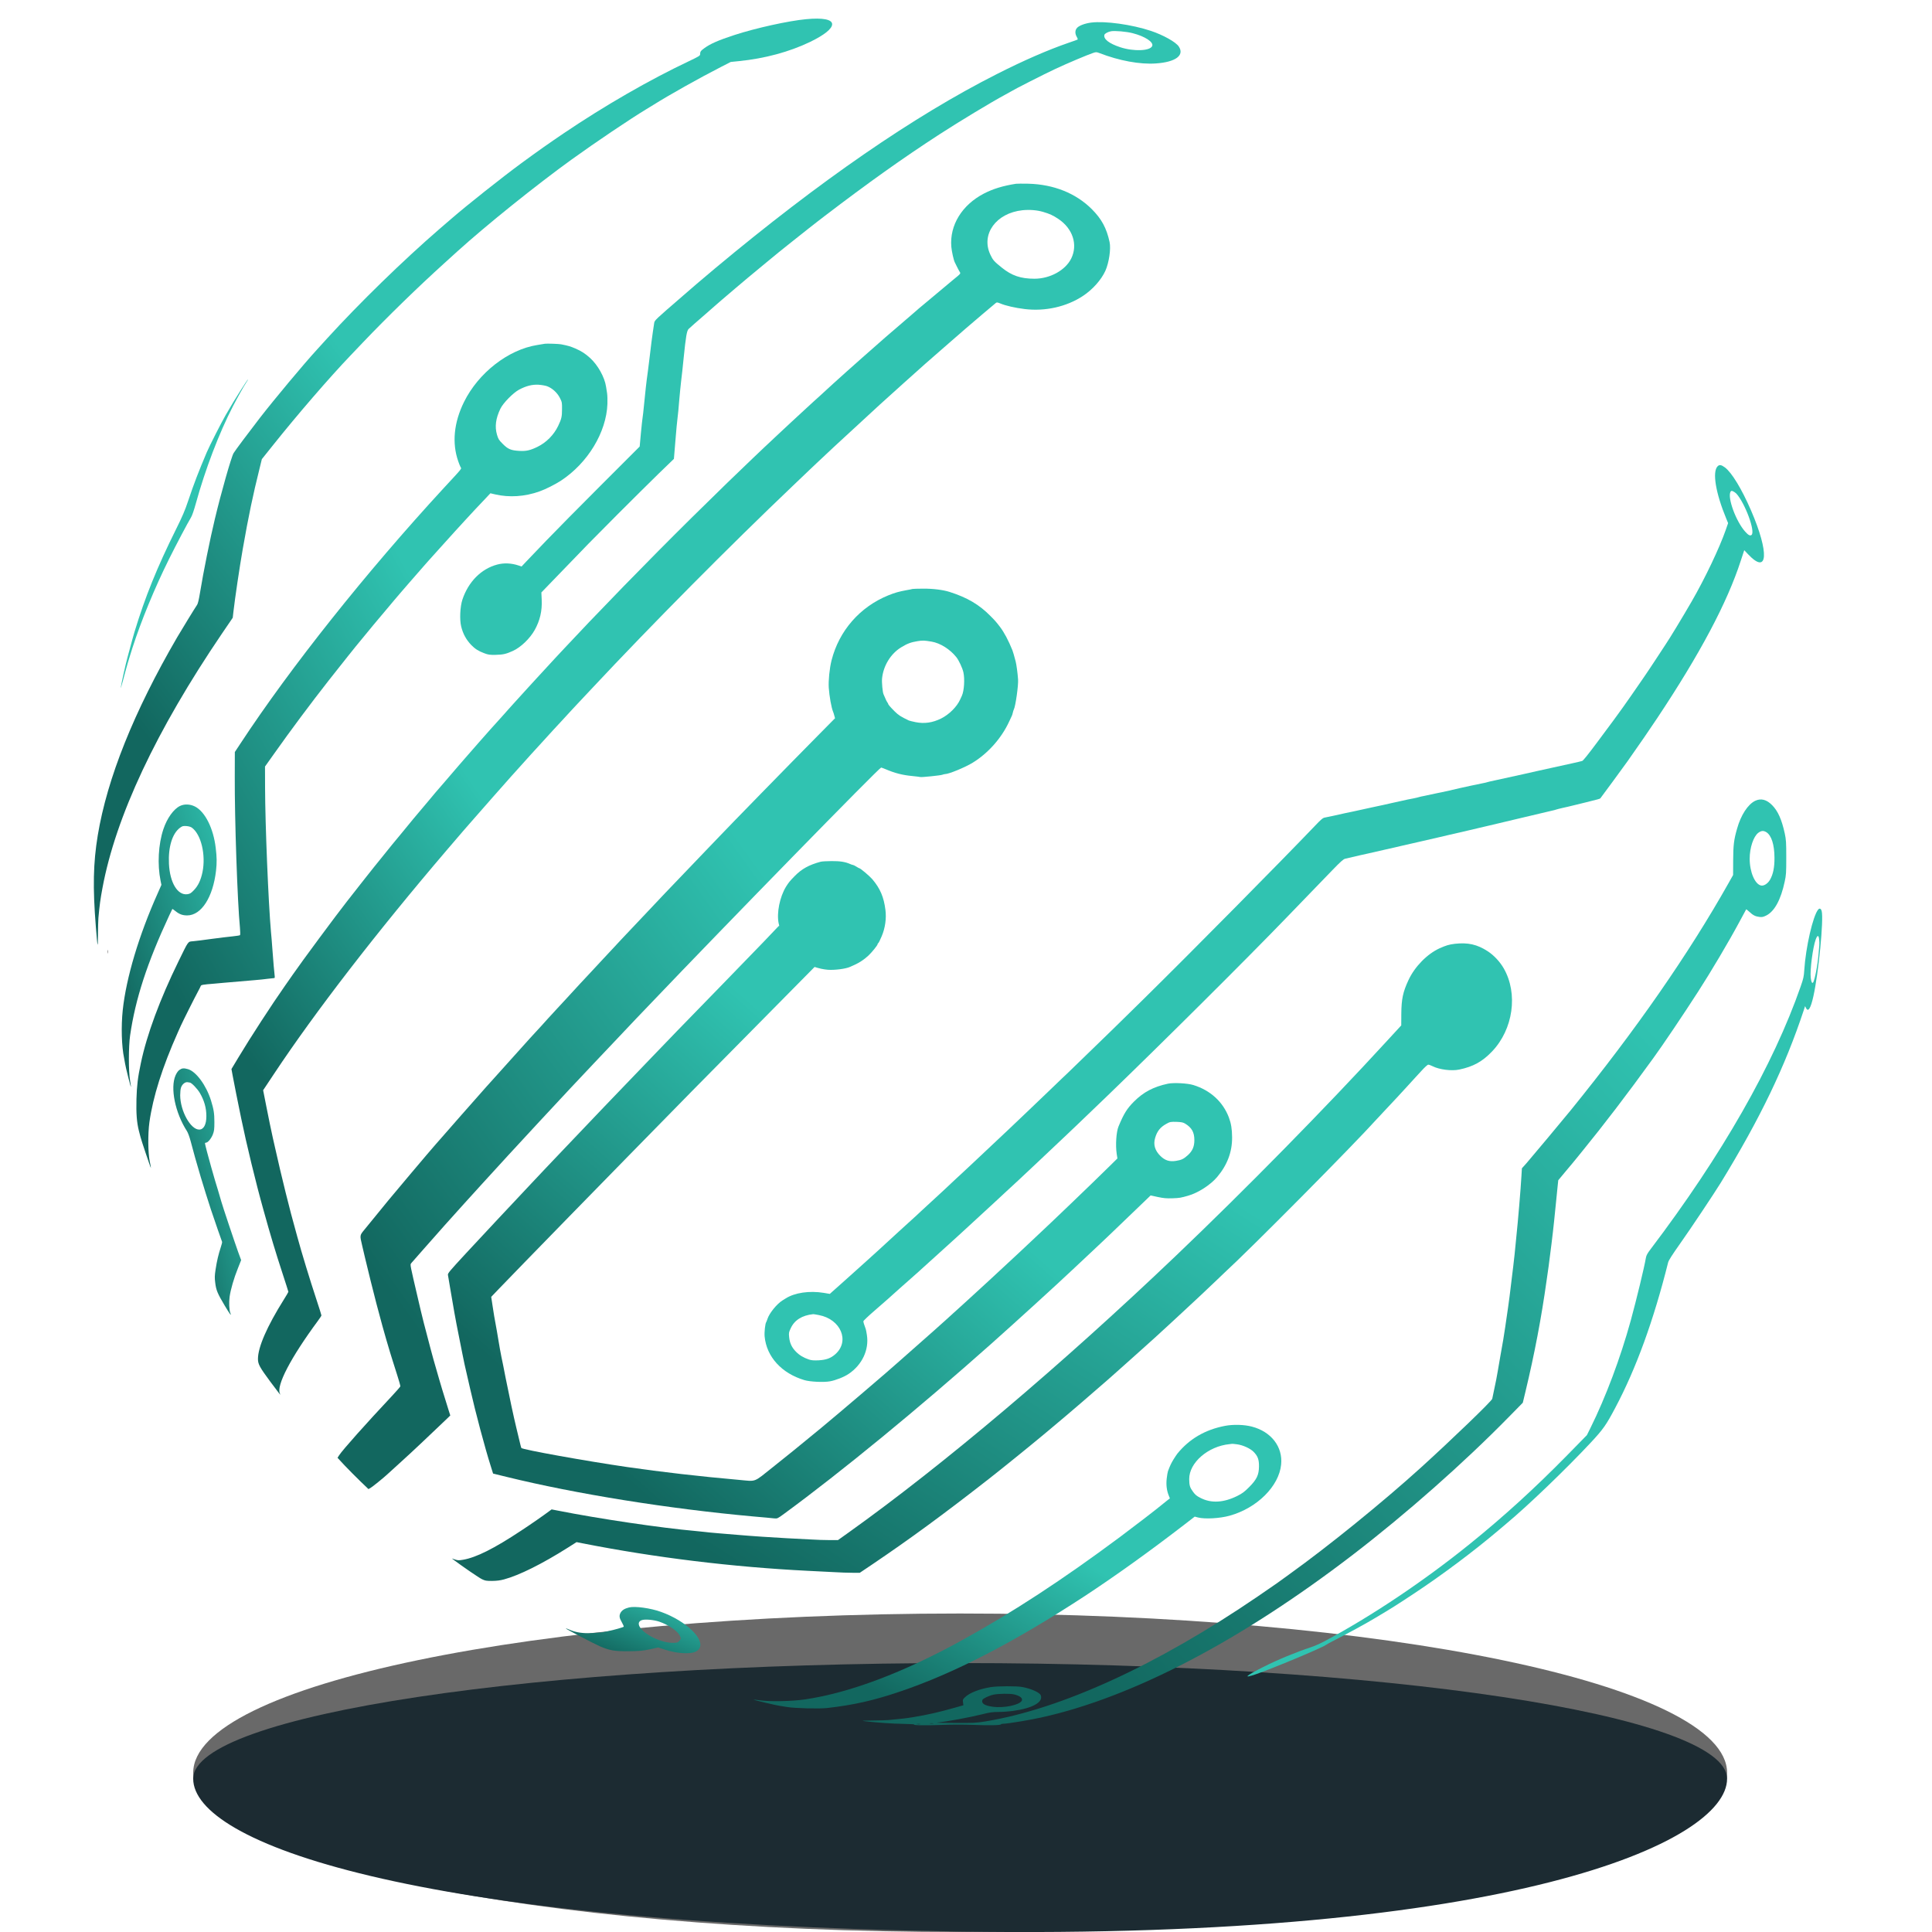
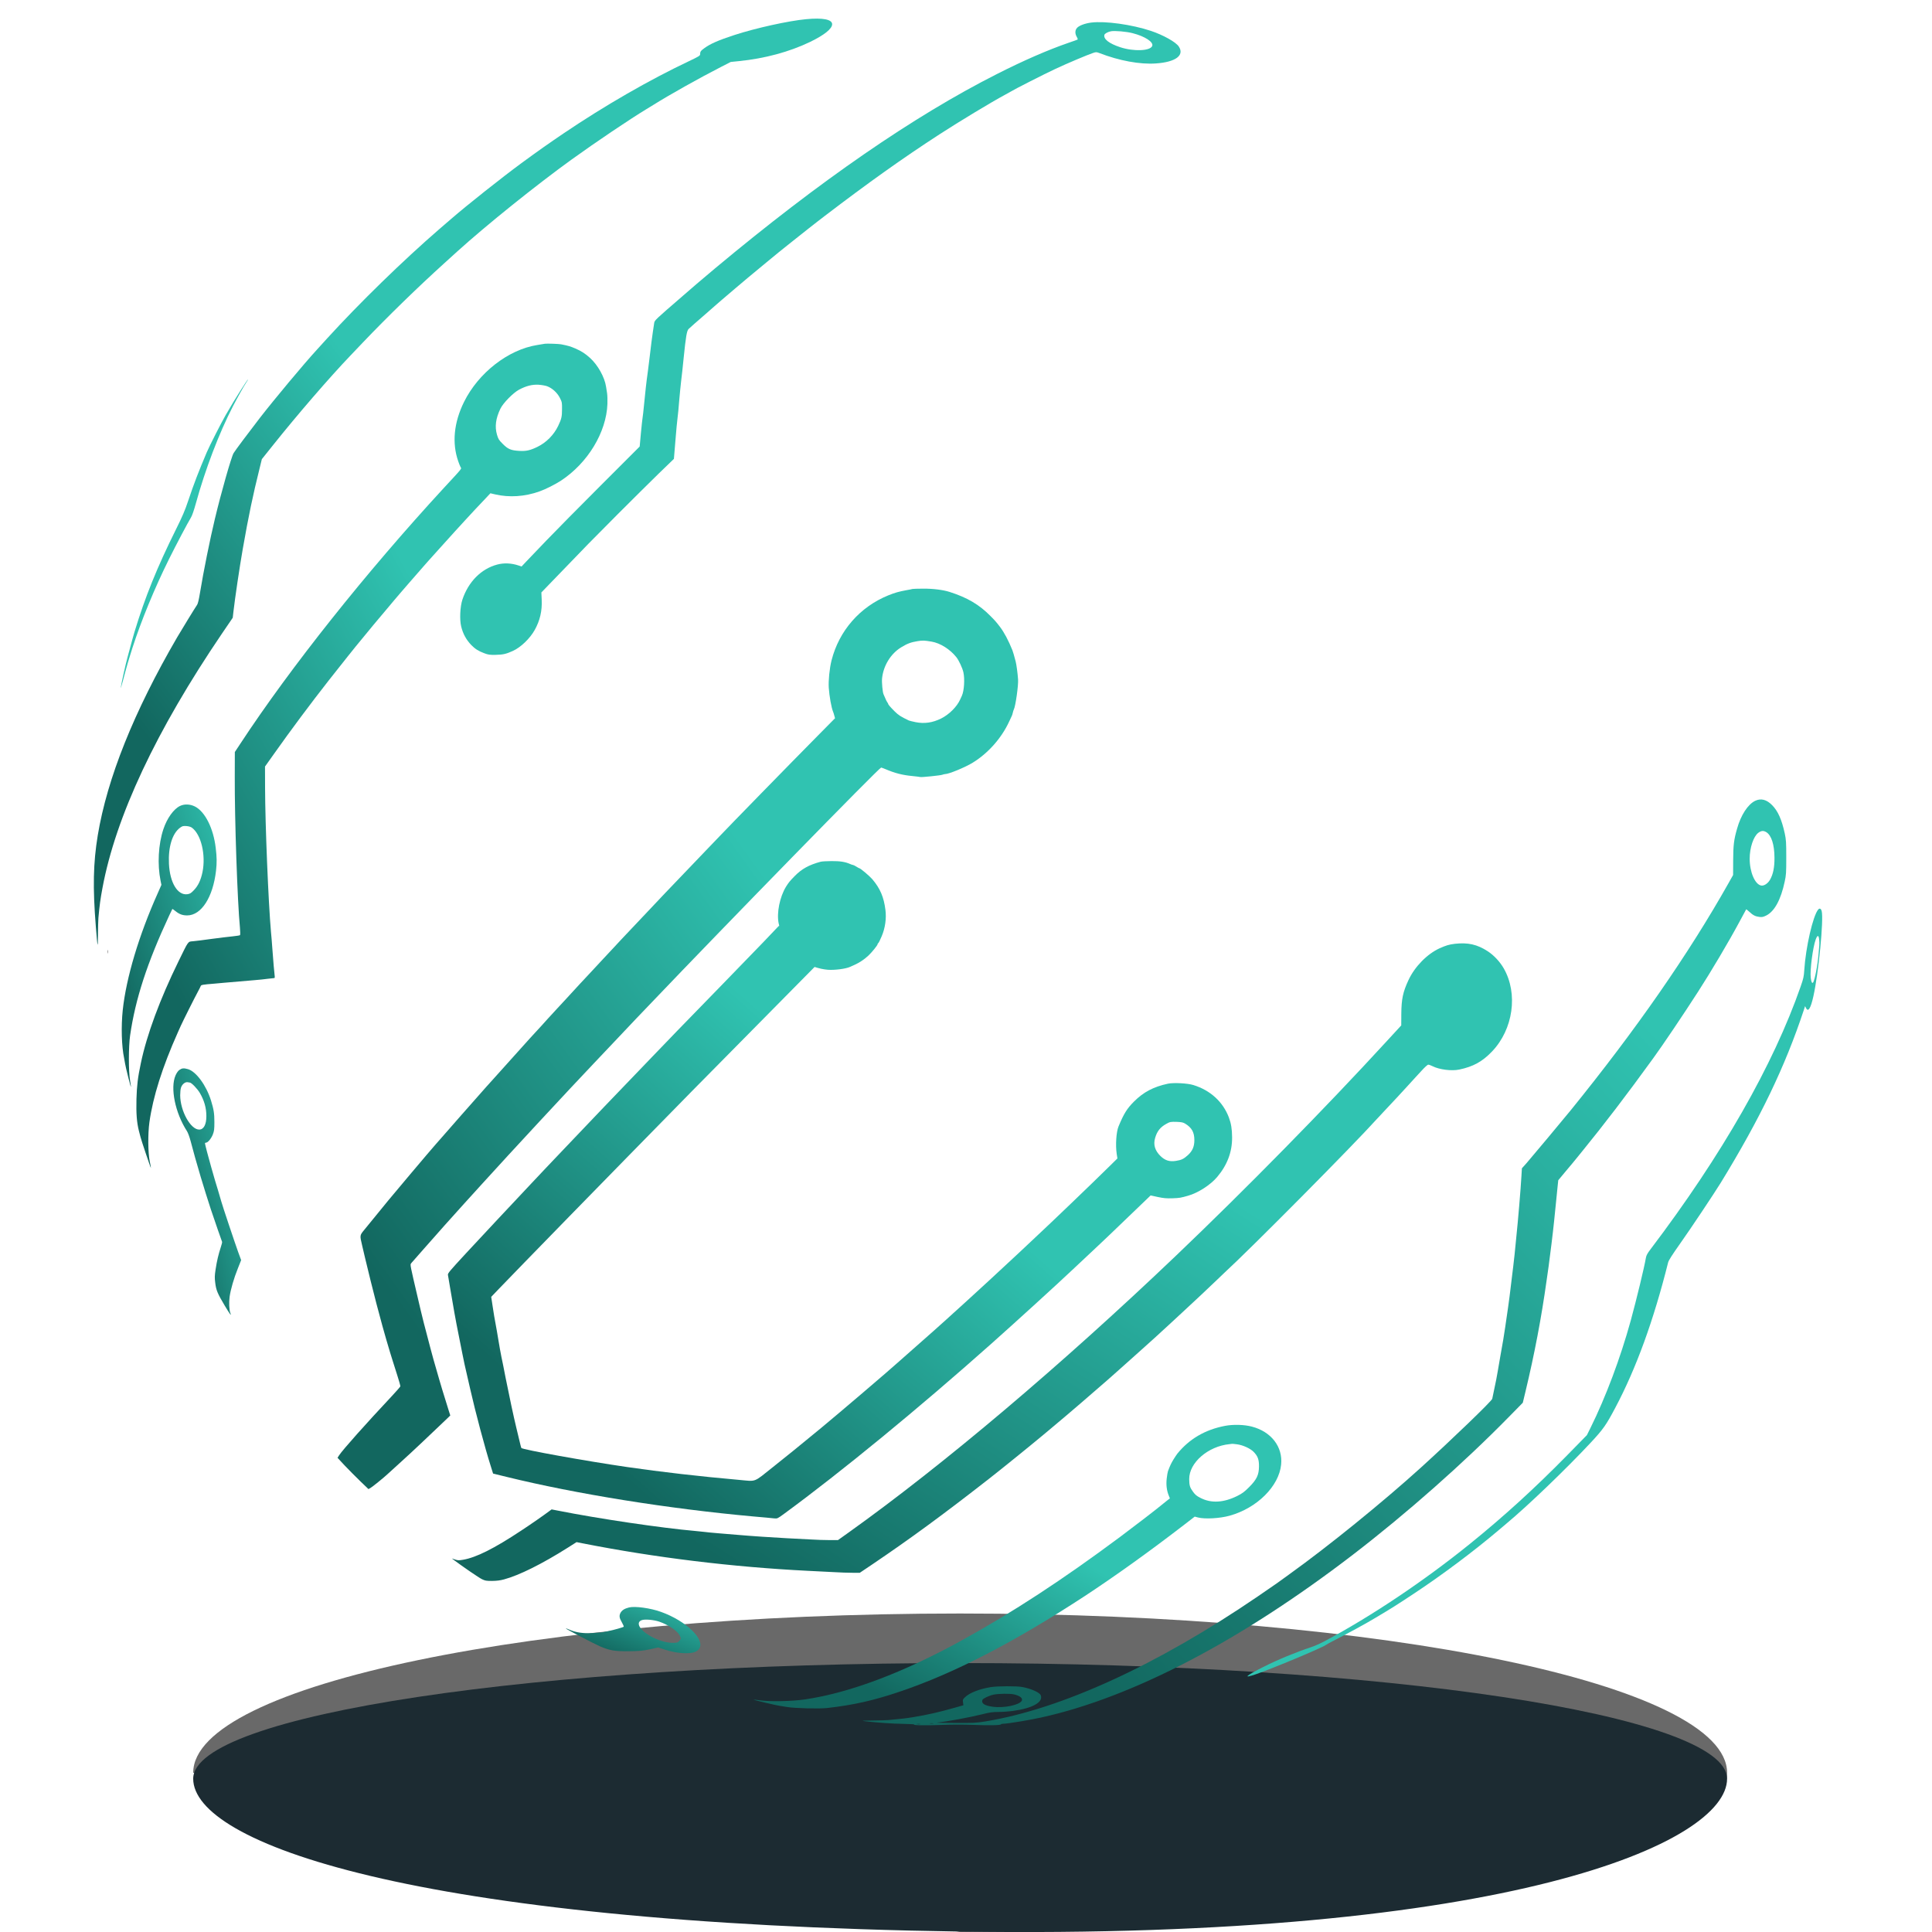
<svg xmlns="http://www.w3.org/2000/svg" width="60" height="60" viewBox="0 0 60 60" fill="none">
-   <path d="M29.818 60.001C42.972 60.001 53.636 57.787 53.636 55.055C53.636 52.324 42.972 50.109 29.818 50.109C16.664 50.109 6 52.324 6 55.055C6 57.787 16.664 60.001 29.818 60.001Z" fill="#696969" />
+   <path d="M29.818 60.001C42.972 60.001 53.636 57.787 53.636 55.055C53.636 52.324 42.972 50.109 29.818 50.109C16.664 50.109 6 52.324 6 55.055Z" fill="#696969" />
  <path d="M53.636 55.24C53.636 57.224 46.88 60.243 29.818 59.986C12.756 59.73 6 57.224 6 55.24C6 53.257 16.664 51.648 29.818 51.648C42.972 51.648 53.636 53.257 53.636 55.24Z" fill="#1C2B32" />
  <g clip-path="url(#clip0_195_1484)">
    <g filter="url(#filter0_iii_195_1484)">
-       <ellipse cx="30.044" cy="26.787" rx="26.787" ry="26.787" fill="white" fill-opacity="0.01" />
-     </g>
+       </g>
    <path d="M25.033 0.596C24.484 0.648 23.481 0.869 22.809 1.087C22.308 1.251 22.061 1.359 21.874 1.496C21.761 1.578 21.743 1.604 21.743 1.684C21.743 1.73 21.706 1.752 21.4 1.898C20.174 2.477 18.788 3.275 17.509 4.138C17.046 4.452 16.736 4.669 16.197 5.064C15.592 5.508 14.475 6.394 14.014 6.796C13.975 6.83 13.813 6.969 13.655 7.105C12.511 8.095 11.171 9.401 10.162 10.507C10.023 10.661 9.879 10.819 9.844 10.857C9.434 11.304 8.524 12.394 8.067 12.983C7.724 13.427 7.312 13.978 7.255 14.071C7.185 14.185 6.868 15.299 6.675 16.108C6.523 16.739 6.318 17.755 6.212 18.404C6.177 18.618 6.146 18.752 6.121 18.784C6.076 18.845 5.629 19.574 5.502 19.792C4.157 22.104 3.331 24.167 3.036 25.942C2.895 26.802 2.878 27.559 2.977 28.787C3.03 29.446 3.04 29.488 3.042 29.037C3.044 28.815 3.05 28.577 3.056 28.507C3.093 28.102 3.118 27.92 3.182 27.579C3.594 25.358 4.852 22.683 6.892 19.678L7.228 19.185L7.249 18.999C7.298 18.572 7.442 17.604 7.538 17.056C7.72 16.016 7.858 15.363 8.061 14.549L8.132 14.259L8.475 13.83C9.235 12.877 10.23 11.725 10.888 11.037C10.945 10.977 11.117 10.797 11.269 10.637C12.011 9.858 12.989 8.906 13.789 8.183C13.953 8.036 14.137 7.868 14.198 7.812C15.101 6.995 16.652 5.747 17.765 4.945C18.487 4.424 19.555 3.705 20.072 3.391C20.152 3.343 20.248 3.283 20.287 3.26C20.769 2.956 21.726 2.419 22.399 2.075L22.694 1.924L22.95 1.898C23.748 1.818 24.512 1.612 25.156 1.303C25.601 1.087 25.843 0.893 25.843 0.752C25.843 0.602 25.547 0.546 25.033 0.596Z" fill="url(#paint0_linear_195_1484)" />
    <path d="M33.888 0.701C33.7 0.725 33.521 0.791 33.453 0.861C33.383 0.935 33.379 1.041 33.441 1.147C33.465 1.187 33.475 1.223 33.465 1.229C33.455 1.235 33.333 1.279 33.191 1.327C32.546 1.549 31.791 1.878 30.959 2.3C28.376 3.607 25.464 5.616 22.213 8.329C21.951 8.548 21.71 8.752 21.674 8.784C21.64 8.814 21.436 8.992 21.22 9.176C20.334 9.942 20.33 9.946 20.316 10.034C20.31 10.078 20.29 10.204 20.274 10.315C20.256 10.425 20.212 10.771 20.176 11.085C20.138 11.399 20.098 11.713 20.086 11.785C20.076 11.857 20.042 12.154 20.014 12.446C19.986 12.738 19.958 12.988 19.952 13.004C19.948 13.02 19.926 13.22 19.904 13.45L19.866 13.867L18.66 15.073C17.997 15.736 17.234 16.508 16.966 16.788C16.699 17.069 16.415 17.365 16.337 17.445L16.198 17.593L16.108 17.563C15.886 17.487 15.648 17.477 15.441 17.533C14.943 17.665 14.544 18.069 14.36 18.623C14.288 18.842 14.27 19.242 14.322 19.454C14.378 19.684 14.478 19.868 14.638 20.034C14.754 20.152 14.855 20.218 15.037 20.286C15.163 20.334 15.207 20.34 15.391 20.337C15.624 20.332 15.714 20.312 15.93 20.214C16.176 20.102 16.459 19.828 16.605 19.566C16.769 19.274 16.839 18.972 16.823 18.63L16.813 18.399L16.977 18.229C17.068 18.135 17.262 17.933 17.41 17.781C18.105 17.056 18.434 16.72 19.175 15.978C19.615 15.538 20.19 14.967 20.451 14.713L20.929 14.251L20.975 13.693C20.999 13.386 21.029 13.068 21.041 12.986C21.053 12.904 21.077 12.66 21.093 12.446C21.111 12.232 21.139 11.954 21.154 11.828C21.171 11.701 21.206 11.379 21.232 11.113C21.3 10.443 21.33 10.271 21.386 10.216C21.43 10.172 21.632 9.996 21.911 9.754C21.988 9.688 22.091 9.598 22.141 9.552C22.359 9.358 23.277 8.578 23.519 8.383C23.567 8.345 23.697 8.237 23.809 8.143C23.921 8.049 24.09 7.909 24.186 7.833C24.284 7.755 24.4 7.661 24.448 7.623C24.494 7.585 24.626 7.481 24.737 7.393C24.849 7.305 25.015 7.175 25.103 7.103C25.193 7.031 25.319 6.931 25.384 6.883C25.448 6.832 25.548 6.756 25.606 6.712C26.974 5.668 28.031 4.915 29.181 4.169C29.798 3.769 30.803 3.162 31.218 2.94C31.306 2.892 31.388 2.848 31.398 2.84C31.466 2.792 32.432 2.3 32.776 2.14C33.133 1.972 33.776 1.701 33.95 1.643C34.04 1.613 34.054 1.615 34.14 1.647C34.755 1.886 35.406 2.006 35.901 1.97C36.509 1.928 36.79 1.72 36.61 1.447C36.521 1.307 36.125 1.087 35.742 0.959C35.148 0.761 34.324 0.647 33.888 0.701ZM35.177 1.031C35.554 1.127 35.828 1.305 35.784 1.425C35.728 1.583 35.213 1.605 34.791 1.467C34.445 1.353 34.264 1.213 34.298 1.083C34.308 1.043 34.407 0.989 34.503 0.971C34.621 0.949 34.987 0.981 35.177 1.031Z" fill="#30C3B1" />
-     <path d="M31.553 5.707C31.147 5.77 30.837 5.866 30.555 6.012C29.873 6.367 29.489 6.995 29.544 7.663C29.556 7.805 29.616 8.078 29.652 8.147C29.662 8.166 29.688 8.22 29.713 8.271C29.737 8.322 29.775 8.391 29.795 8.427C29.841 8.502 29.857 8.48 29.592 8.697C29.491 8.78 29.256 8.977 29.071 9.133C28.886 9.289 28.697 9.447 28.651 9.484C28.566 9.553 28.516 9.596 28.425 9.677C28.397 9.701 28.252 9.827 28.102 9.955C27.639 10.35 27.335 10.614 27.028 10.888C26.971 10.938 26.863 11.034 26.786 11.101C26.649 11.22 25.921 11.871 25.879 11.912C25.867 11.922 25.777 12.005 25.68 12.094C25.581 12.184 25.493 12.265 25.481 12.277C25.469 12.287 25.372 12.374 25.267 12.47C25.163 12.565 25.064 12.656 25.047 12.672C24.984 12.731 24.628 13.06 24.59 13.094C24.568 13.113 24.451 13.222 24.33 13.336C24.21 13.447 24.085 13.567 24.051 13.597C24.019 13.628 23.874 13.764 23.729 13.899C23.586 14.037 23.431 14.184 23.385 14.226C23.242 14.362 22.693 14.889 22.585 14.995C21.084 16.453 19.745 17.804 18.298 19.317C18.194 19.427 17.671 19.98 17.536 20.124C17.494 20.171 17.349 20.325 17.212 20.471C17.078 20.615 16.943 20.761 16.913 20.796C16.883 20.828 16.764 20.956 16.653 21.078C16.541 21.199 16.432 21.317 16.414 21.339C16.38 21.378 16.054 21.737 15.995 21.8C15.979 21.818 15.889 21.917 15.794 22.023C15.7 22.128 15.615 22.226 15.603 22.238C15.593 22.25 15.511 22.339 15.422 22.439C15.334 22.536 15.251 22.627 15.241 22.639C15.201 22.682 14.555 23.416 14.437 23.554C14.37 23.631 14.276 23.741 14.226 23.797C14.016 24.039 13.902 24.173 13.773 24.325C13.699 24.414 13.63 24.491 13.624 24.497C13.616 24.503 13.489 24.653 13.341 24.832C13.192 25.011 13.051 25.179 13.025 25.207C12.966 25.274 12.916 25.333 12.834 25.434C12.797 25.481 12.645 25.665 12.496 25.846C12.347 26.024 12.202 26.201 12.174 26.235C12.146 26.27 11.997 26.456 11.842 26.647C11.687 26.838 11.536 27.024 11.508 27.063C11.478 27.102 11.424 27.172 11.384 27.219C11.345 27.268 11.257 27.38 11.187 27.469C10.969 27.748 10.841 27.911 10.766 28.006C10.448 28.41 9.356 29.884 9.107 30.247C9.06 30.314 8.944 30.483 8.845 30.622C8.447 31.188 7.769 32.231 7.405 32.839L7.188 33.2L7.226 33.407C7.26 33.596 7.397 34.282 7.49 34.73C7.655 35.531 7.944 36.728 8.18 37.569C8.405 38.381 8.554 38.875 8.777 39.557C8.875 39.857 8.956 40.111 8.956 40.119C8.956 40.127 8.894 40.234 8.817 40.356C8.29 41.196 8.011 41.839 8.011 42.204C8.011 42.364 8.065 42.463 8.391 42.904C8.688 43.303 8.737 43.364 8.694 43.281C8.572 43.039 9.028 42.163 9.875 41.017C9.933 40.94 9.982 40.863 9.982 40.851C9.982 40.837 9.913 40.618 9.829 40.364C9.626 39.75 9.37 38.914 9.231 38.401C9.225 38.379 9.203 38.295 9.181 38.218C9.012 37.628 8.737 36.519 8.542 35.642C8.513 35.519 8.483 35.383 8.473 35.338C8.445 35.218 8.32 34.618 8.274 34.375C8.25 34.257 8.218 34.093 8.202 34.01L8.172 33.858L8.509 33.351C9.795 31.414 11.695 28.953 13.874 26.402C14.107 26.13 14.336 25.86 14.386 25.805C14.437 25.748 14.531 25.639 14.598 25.562C14.775 25.357 15.861 24.124 15.875 24.112C15.881 24.106 16.018 23.956 16.177 23.777C16.337 23.599 16.472 23.449 16.478 23.442C16.484 23.436 16.643 23.264 16.83 23.057C17.244 22.601 17.168 22.686 17.444 22.388C17.57 22.25 17.689 22.122 17.705 22.104C17.721 22.085 17.804 21.998 17.886 21.909C17.969 21.822 18.192 21.584 18.379 21.384C20.247 19.388 22.655 16.96 24.634 15.076C24.833 14.887 25.069 14.662 25.155 14.579C25.243 14.496 25.33 14.413 25.348 14.396C25.384 14.364 25.863 13.912 25.899 13.879C25.933 13.847 27.124 12.749 27.329 12.561C27.43 12.47 27.768 12.163 28.083 11.881C28.399 11.6 28.689 11.34 28.727 11.305C28.765 11.271 29.037 11.034 29.33 10.778C29.624 10.524 29.922 10.263 29.994 10.2C30.067 10.137 30.298 9.94 30.507 9.762C30.718 9.585 30.905 9.427 30.924 9.411C30.956 9.385 30.972 9.387 31.062 9.423C31.227 9.494 31.533 9.563 31.825 9.598C32.462 9.675 33.12 9.527 33.627 9.194C33.928 8.997 34.2 8.693 34.328 8.411C34.441 8.16 34.505 7.725 34.459 7.517C34.365 7.083 34.212 6.801 33.908 6.496C33.413 6.001 32.725 5.726 31.935 5.705C31.758 5.701 31.587 5.703 31.553 5.707ZM32.392 6.58C32.599 6.64 32.707 6.691 32.868 6.799C33.317 7.099 33.478 7.598 33.269 8.026C33.088 8.393 32.611 8.656 32.126 8.656C31.7 8.656 31.42 8.561 31.11 8.31C30.869 8.117 30.835 8.076 30.756 7.908C30.457 7.275 30.934 6.616 31.754 6.529C31.975 6.507 32.207 6.525 32.392 6.58Z" fill="url(#paint1_linear_195_1484)" />
    <path d="M16.923 10.675C16.895 10.681 16.787 10.697 16.682 10.715C15.781 10.859 14.858 11.579 14.411 12.482C14.095 13.121 14.033 13.759 14.23 14.323C14.252 14.388 14.284 14.469 14.301 14.502C14.335 14.567 14.395 14.494 13.774 15.165C11.376 17.767 9.017 20.731 7.47 23.087L7.293 23.355L7.291 24.118C7.285 25.432 7.374 28.022 7.452 28.813C7.462 28.931 7.464 29.032 7.454 29.042C7.446 29.051 7.343 29.067 7.227 29.079C7.112 29.089 6.819 29.126 6.575 29.158C6.332 29.192 6.07 29.225 5.996 29.231C5.829 29.247 5.865 29.199 5.541 29.86C4.968 31.03 4.56 32.129 4.375 33.014C4.28 33.458 4.25 33.713 4.238 34.129C4.226 34.584 4.248 34.859 4.314 35.121C4.337 35.206 4.359 35.294 4.365 35.316C4.379 35.387 4.68 36.281 4.687 36.273C4.691 36.271 4.674 36.176 4.65 36.066C4.596 35.803 4.59 35.212 4.64 34.853C4.751 34.06 5.041 33.142 5.519 32.071C5.553 31.991 5.596 31.896 5.614 31.858C5.676 31.72 6.06 30.953 6.143 30.803C6.187 30.72 6.231 30.637 6.235 30.619C6.247 30.586 6.302 30.576 6.646 30.549C6.684 30.545 6.835 30.533 6.977 30.519C7.313 30.489 7.577 30.466 7.903 30.44C8.047 30.428 8.232 30.41 8.315 30.397C8.397 30.387 8.482 30.377 8.502 30.377C8.536 30.377 8.538 30.365 8.528 30.28C8.514 30.182 8.492 29.904 8.456 29.434C8.446 29.288 8.428 29.065 8.415 28.937C8.335 28.032 8.236 25.635 8.232 24.455L8.23 23.805L8.508 23.414C9.027 22.68 9.638 21.86 10.21 21.13C10.584 20.654 10.614 20.617 10.799 20.386C10.897 20.262 11.012 20.122 11.05 20.073C11.109 20 11.489 19.538 11.609 19.394C11.63 19.372 11.793 19.175 11.976 18.958C12.156 18.741 12.374 18.485 12.456 18.39C12.539 18.295 12.661 18.155 12.728 18.076C12.796 17.998 12.891 17.889 12.941 17.832C12.991 17.775 13.09 17.662 13.162 17.579C13.235 17.498 13.303 17.421 13.313 17.408C13.325 17.396 13.466 17.24 13.625 17.061C13.784 16.883 14.009 16.634 14.126 16.506C14.242 16.378 14.393 16.214 14.46 16.141C14.596 15.991 14.874 15.694 15.087 15.471L15.23 15.319L15.379 15.354C15.817 15.455 16.294 15.425 16.752 15.262C16.943 15.195 17.241 15.045 17.426 14.924C18.257 14.376 18.832 13.423 18.864 12.544C18.868 12.431 18.864 12.281 18.854 12.214C18.844 12.147 18.83 12.056 18.822 12.011C18.778 11.715 18.567 11.336 18.325 11.117C18.172 10.979 18.06 10.906 17.869 10.823C17.718 10.758 17.649 10.737 17.426 10.693C17.356 10.678 16.984 10.666 16.923 10.675ZM16.992 11.995C17.153 12.056 17.305 12.196 17.386 12.354C17.454 12.488 17.456 12.502 17.454 12.709C17.454 12.942 17.438 13.009 17.334 13.228C17.199 13.508 16.968 13.741 16.692 13.877C16.465 13.987 16.34 14.015 16.131 14.003C15.869 13.989 15.773 13.948 15.614 13.786C15.493 13.666 15.475 13.636 15.435 13.502C15.361 13.25 15.395 12.995 15.541 12.691C15.628 12.514 15.934 12.202 16.119 12.102C16.34 11.985 16.523 11.938 16.722 11.948C16.817 11.954 16.937 11.975 16.992 11.995Z" fill="url(#paint2_linear_195_1484)" />
    <path d="M7.476 12.118C7.267 12.448 7.229 12.511 7.006 12.895C6.875 13.122 6.511 13.838 6.424 14.04C6.163 14.657 6.032 14.994 5.841 15.562C5.745 15.852 5.66 16.048 5.469 16.432C4.874 17.631 4.51 18.529 4.176 19.628C4.148 19.724 4.097 19.9 3.961 20.409C3.898 20.638 3.769 21.221 3.751 21.352C3.743 21.397 3.772 21.314 3.81 21.17C3.936 20.689 3.985 20.525 4.115 20.115C4.387 19.271 4.807 18.251 5.25 17.361C5.477 16.904 5.831 16.235 5.932 16.069C5.966 16.016 6.026 15.839 6.08 15.643C6.372 14.582 6.805 13.444 7.237 12.611C7.376 12.343 7.577 11.984 7.641 11.89C7.692 11.815 7.706 11.789 7.694 11.789C7.69 11.789 7.591 11.937 7.476 12.118Z" fill="#30C3B1" />
-     <path d="M53.342 14.481C53.171 14.653 53.282 15.315 53.612 16.11L53.668 16.246L53.592 16.465C53.394 17.029 52.95 17.962 52.54 18.672C52.264 19.15 51.838 19.854 51.709 20.041C51.691 20.069 51.562 20.264 51.423 20.477C51.285 20.688 51.122 20.931 51.063 21.016C51.005 21.101 50.911 21.239 50.852 21.322C50.796 21.406 50.709 21.529 50.661 21.598C50.613 21.665 50.498 21.827 50.406 21.961C50.311 22.093 50.185 22.27 50.122 22.353C50.06 22.436 49.824 22.753 49.599 23.057C49.34 23.406 49.171 23.616 49.139 23.631C49.11 23.641 48.96 23.677 48.805 23.71C48.65 23.744 48.396 23.799 48.242 23.834C48.087 23.87 47.861 23.919 47.739 23.945C47.618 23.971 47.413 24.018 47.286 24.047C46.912 24.131 46.604 24.198 46.411 24.239C46.313 24.259 46.216 24.282 46.2 24.288C46.184 24.296 46.102 24.314 46.019 24.33C45.937 24.347 45.788 24.377 45.687 24.399C45.589 24.422 45.424 24.458 45.321 24.479C45.221 24.501 45.12 24.525 45.098 24.531C45.076 24.539 44.991 24.558 44.911 24.574C44.828 24.59 44.676 24.623 44.571 24.645C44.466 24.667 44.318 24.7 44.239 24.716C44.163 24.73 44.084 24.748 44.068 24.754C44.052 24.762 43.969 24.78 43.887 24.797C43.804 24.811 43.65 24.843 43.545 24.868C43.441 24.892 43.296 24.925 43.223 24.939C43.151 24.955 43.034 24.982 42.962 24.998C42.889 25.014 42.737 25.046 42.62 25.071C42.503 25.095 42.351 25.13 42.278 25.146C42.206 25.162 42.089 25.186 42.017 25.203C41.874 25.231 41.705 25.268 41.413 25.334C41.309 25.357 41.188 25.381 41.148 25.389C41.083 25.399 41.033 25.44 40.818 25.667C39.78 26.752 37.111 29.454 35.55 30.993C35.067 31.47 34.024 32.49 33.939 32.567C33.907 32.597 33.69 32.809 33.455 33.036C33.219 33.265 33.008 33.47 32.982 33.49C32.958 33.512 32.761 33.701 32.545 33.91C32.328 34.119 32.079 34.358 31.99 34.441C31.902 34.526 31.759 34.663 31.67 34.746C31.584 34.829 31.501 34.906 31.489 34.918C31.477 34.928 31.385 35.015 31.286 35.111C31.186 35.206 31.037 35.346 30.952 35.425C30.82 35.551 30.659 35.701 30.12 36.208C30.043 36.281 29.931 36.386 29.87 36.441C29.81 36.496 29.738 36.563 29.707 36.591C29.412 36.869 29.134 37.129 28.933 37.311C28.8 37.433 28.651 37.571 28.601 37.617C28.551 37.664 28.486 37.725 28.458 37.751C28.346 37.855 28.022 38.149 27.907 38.252C27.646 38.49 27.4 38.717 27.284 38.824C27.217 38.885 27.041 39.045 26.892 39.179C26.636 39.407 26.534 39.498 26.411 39.611C26.383 39.636 26.296 39.715 26.218 39.784C26.079 39.905 25.924 40.043 25.824 40.135L25.771 40.183L25.582 40.151C25.138 40.078 24.681 40.145 24.398 40.325C24.369 40.343 24.325 40.372 24.297 40.388C24.124 40.496 23.889 40.786 23.834 40.962C23.82 41.007 23.802 41.051 23.794 41.063C23.764 41.102 23.734 41.376 23.746 41.504C23.806 42.136 24.273 42.65 24.981 42.861C25.156 42.913 25.576 42.934 25.771 42.899C25.948 42.869 26.216 42.763 26.355 42.668C26.775 42.386 26.994 41.919 26.922 41.459C26.91 41.376 26.893 41.293 26.887 41.277C26.839 41.149 26.811 41.057 26.813 41.033C26.813 41.017 26.972 40.865 27.165 40.699C27.358 40.53 27.541 40.372 27.573 40.343C27.604 40.315 27.696 40.234 27.776 40.161C27.857 40.088 27.933 40.019 27.945 40.009C27.958 39.997 28.076 39.893 28.209 39.776C28.523 39.5 28.581 39.445 28.609 39.419C28.621 39.408 28.808 39.24 29.023 39.045C29.607 38.518 29.617 38.508 29.748 38.388C29.798 38.342 29.947 38.206 30.079 38.084C30.212 37.962 30.411 37.78 30.52 37.678C30.63 37.577 30.743 37.472 30.771 37.447C30.799 37.421 30.864 37.362 30.914 37.315C30.965 37.269 31.103 37.139 31.224 37.027C31.518 36.758 31.495 36.778 31.63 36.652C31.841 36.451 32.087 36.222 32.233 36.086C32.429 35.902 32.917 35.441 33.137 35.232C33.235 35.137 33.384 34.995 33.467 34.918C33.712 34.685 33.768 34.63 34.384 34.038C36.123 32.36 38.698 29.799 40.003 28.446C40.164 28.279 40.468 27.965 40.677 27.748C40.888 27.529 41.206 27.202 41.381 27.02C41.628 26.764 41.719 26.683 41.773 26.669C41.858 26.647 42.051 26.602 42.238 26.561C42.31 26.545 42.433 26.519 42.509 26.501C42.702 26.456 42.863 26.42 43.042 26.379C43.125 26.361 43.248 26.332 43.314 26.318C43.38 26.302 43.493 26.276 43.565 26.259C43.638 26.243 43.782 26.211 43.887 26.186C43.992 26.162 44.134 26.129 44.205 26.113C44.336 26.083 44.517 26.042 44.722 25.994C44.788 25.977 44.901 25.951 44.973 25.935C45.09 25.908 45.259 25.87 45.597 25.791C45.657 25.777 45.794 25.744 45.898 25.72C46.003 25.695 46.144 25.663 46.21 25.647C46.276 25.631 46.407 25.6 46.502 25.578C46.657 25.543 46.826 25.503 47.145 25.425C47.507 25.338 47.934 25.237 48.139 25.19C48.237 25.168 48.326 25.146 48.334 25.14C48.342 25.136 48.429 25.113 48.527 25.091C48.624 25.071 48.777 25.034 48.865 25.012C48.954 24.99 49.12 24.949 49.237 24.921C49.633 24.823 49.686 24.809 49.7 24.793C49.728 24.762 50.412 23.827 50.545 23.641C50.995 23 51.15 22.775 51.46 22.312C52.793 20.31 53.638 18.72 54.062 17.412L54.169 17.087L54.292 17.217C54.907 17.868 54.951 17.173 54.38 15.852C54.09 15.183 53.779 14.672 53.568 14.516C53.457 14.434 53.398 14.424 53.342 14.481ZM53.922 15.327C54.191 15.619 54.521 16.507 54.396 16.613C54.352 16.649 54.296 16.621 54.197 16.509C53.913 16.191 53.644 15.461 53.742 15.274C53.76 15.242 53.773 15.238 53.819 15.256C53.849 15.268 53.895 15.301 53.922 15.327ZM25.433 40.841C26.113 40.97 26.399 41.652 25.942 42.056C25.797 42.183 25.661 42.232 25.421 42.246C25.27 42.252 25.204 42.248 25.119 42.22C24.953 42.163 24.826 42.088 24.717 41.976C24.589 41.846 24.526 41.709 24.508 41.53C24.494 41.398 24.498 41.376 24.554 41.256C24.671 40.997 24.908 40.849 25.256 40.812C25.269 40.812 25.349 40.824 25.433 40.841Z" fill="#30C3B1" />
    <path d="M28.334 18.291C28.322 18.297 28.242 18.314 28.153 18.328C27.922 18.371 27.795 18.405 27.59 18.488C26.705 18.847 26.058 19.587 25.824 20.51C25.762 20.758 25.724 21.133 25.738 21.358C25.756 21.622 25.82 21.981 25.872 22.103C25.882 22.125 25.9 22.18 25.91 22.224L25.933 22.305L25.382 22.863C24.599 23.654 22.578 25.723 22.331 25.987C22.284 26.037 22.099 26.228 21.922 26.413C21.598 26.749 20.832 27.549 20.649 27.743C20.597 27.8 20.39 28.019 20.191 28.228C19.991 28.439 19.742 28.703 19.637 28.814C19.533 28.926 19.368 29.1 19.271 29.201C19.177 29.301 19.08 29.404 19.06 29.429C19.038 29.453 18.895 29.607 18.74 29.771C18.587 29.936 18.392 30.145 18.31 30.234C18.227 30.323 18.095 30.465 18.016 30.548C17.799 30.781 17.636 30.96 17.576 31.027C17.544 31.059 17.419 31.197 17.296 31.329C16.992 31.66 16.994 31.656 16.802 31.871C16.707 31.974 16.608 32.084 16.58 32.112C16.552 32.143 16.498 32.201 16.457 32.246C16.419 32.288 16.194 32.54 15.957 32.802C15.721 33.063 15.454 33.359 15.365 33.461C15.275 33.56 15.156 33.692 15.1 33.755C15.046 33.816 14.891 33.99 14.76 34.14C14.629 34.29 14.502 34.434 14.48 34.457C14.456 34.481 14.388 34.558 14.328 34.629C14.267 34.698 14.136 34.848 14.038 34.96C13.939 35.073 13.803 35.227 13.736 35.305C13.668 35.384 13.575 35.487 13.531 35.538C13.485 35.59 13.358 35.737 13.249 35.866C13.139 35.996 12.916 36.262 12.749 36.457C12.274 37.017 11.884 37.487 11.325 38.179C11.168 38.371 11.17 38.353 11.25 38.694C11.27 38.783 11.309 38.943 11.333 39.048C11.385 39.278 11.632 40.272 11.691 40.489C11.731 40.643 11.809 40.935 11.876 41.178C11.922 41.351 12.065 41.842 12.117 42.01C12.139 42.083 12.174 42.197 12.196 42.264C12.216 42.331 12.278 42.529 12.336 42.706C12.393 42.882 12.437 43.038 12.433 43.055C12.429 43.069 12.316 43.2 12.181 43.344C11.339 44.243 10.649 45.018 10.534 45.192L10.482 45.273L10.705 45.513C10.828 45.642 11.045 45.861 11.186 45.998L11.443 46.245L11.502 46.212C11.552 46.188 11.938 45.874 12.035 45.781C12.051 45.764 12.206 45.624 12.377 45.47C12.684 45.192 12.823 45.062 13.121 44.781C13.205 44.701 13.398 44.517 13.551 44.373C13.704 44.227 13.865 44.075 13.907 44.034L13.984 43.959L13.937 43.811C13.911 43.73 13.861 43.568 13.825 43.45C13.79 43.332 13.748 43.2 13.734 43.156C13.72 43.111 13.68 42.973 13.644 42.852C13.579 42.627 13.527 42.444 13.463 42.223C13.445 42.156 13.402 42.006 13.372 41.888C13.342 41.771 13.302 41.617 13.282 41.544C13.201 41.245 13.113 40.896 13.07 40.712C13.056 40.651 13.026 40.521 13.002 40.422C12.956 40.223 12.902 39.988 12.839 39.722C12.817 39.624 12.785 39.481 12.769 39.404C12.743 39.266 12.743 39.26 12.787 39.211C12.811 39.182 12.976 38.996 13.153 38.795C13.521 38.373 14.12 37.704 14.428 37.365C14.545 37.237 14.79 36.968 14.971 36.767C15.85 35.797 17.688 33.816 18.441 33.025C18.543 32.919 18.831 32.613 19.084 32.346C19.338 32.078 19.643 31.753 19.766 31.625C19.889 31.498 20.112 31.264 20.261 31.108C22.457 28.804 27.308 23.837 27.365 23.837C27.375 23.837 27.439 23.861 27.508 23.89C27.791 24.011 28.029 24.072 28.33 24.1C28.455 24.112 28.567 24.127 28.58 24.131C28.618 24.143 29.217 24.082 29.267 24.06C29.294 24.05 29.33 24.04 29.35 24.04C29.465 24.04 29.973 23.831 30.207 23.687C30.688 23.392 31.104 22.922 31.341 22.407C31.377 22.328 31.414 22.25 31.422 22.234C31.432 22.216 31.446 22.171 31.454 22.133C31.462 22.095 31.476 22.05 31.486 22.032C31.538 21.934 31.631 21.281 31.617 21.099C31.603 20.898 31.566 20.632 31.542 20.541C31.494 20.358 31.458 20.235 31.442 20.196C31.319 19.89 31.188 19.644 31.054 19.466C30.935 19.312 30.911 19.283 30.76 19.131C30.41 18.776 30.042 18.559 29.491 18.383C29.288 18.318 28.976 18.279 28.67 18.281C28.497 18.281 28.346 18.287 28.334 18.291ZM28.93 19.926C29.199 19.971 29.501 20.16 29.7 20.409C29.778 20.506 29.889 20.746 29.919 20.878C29.965 21.086 29.943 21.45 29.873 21.605C29.859 21.634 29.835 21.689 29.817 21.727C29.716 21.951 29.475 22.19 29.227 22.314C28.962 22.445 28.708 22.482 28.433 22.427C28.336 22.407 28.244 22.384 28.226 22.376C27.968 22.253 27.904 22.21 27.785 22.093C27.648 21.956 27.582 21.88 27.582 21.855C27.582 21.849 27.57 21.827 27.556 21.811C27.542 21.792 27.514 21.738 27.494 21.687C27.473 21.636 27.449 21.579 27.439 21.561C27.411 21.506 27.381 21.192 27.393 21.074C27.431 20.675 27.663 20.299 27.99 20.101C28.177 19.987 28.29 19.945 28.493 19.912C28.66 19.886 28.698 19.888 28.93 19.926Z" fill="url(#paint3_linear_195_1484)" />
    <path d="M5.59 25.03C5.391 25.127 5.186 25.413 5.074 25.752C4.917 26.22 4.884 26.847 4.987 27.354L5.013 27.48L4.895 27.748C4.313 29.048 3.919 30.366 3.812 31.37C3.758 31.881 3.776 32.492 3.855 32.865C3.867 32.93 3.881 33.005 3.885 33.033C3.893 33.106 4.058 33.766 4.066 33.757C4.07 33.755 4.058 33.666 4.04 33.561C3.989 33.279 3.991 32.504 4.04 32.161C4.205 31.019 4.571 29.898 5.261 28.419C5.307 28.318 5.349 28.233 5.353 28.228C5.355 28.224 5.397 28.255 5.446 28.293C5.566 28.391 5.667 28.429 5.812 28.429C6.252 28.429 6.614 27.867 6.709 27.04C6.737 26.792 6.735 26.62 6.699 26.33C6.628 25.725 6.369 25.208 6.057 25.048C5.906 24.971 5.727 24.963 5.59 25.03ZM5.961 25.705C6.248 25.918 6.397 26.551 6.288 27.087C6.236 27.334 6.154 27.508 6.021 27.646C5.932 27.74 5.9 27.758 5.822 27.77C5.518 27.815 5.275 27.415 5.247 26.825C5.222 26.303 5.351 25.884 5.59 25.707C5.665 25.652 5.685 25.648 5.79 25.654C5.864 25.66 5.924 25.679 5.961 25.705Z" fill="url(#paint4_linear_195_1484)" />
    <path d="M54.509 24.87C54.284 24.978 54.066 25.31 53.948 25.73C53.847 26.077 53.827 26.251 53.825 26.728L53.823 27.174L53.686 27.418C52.437 29.635 50.81 31.977 48.777 34.484C48.549 34.766 47.552 35.956 47.409 36.121L47.264 36.283L47.25 36.516C47.226 36.938 47.146 37.894 47.085 38.472C47.069 38.628 47.047 38.847 47.037 38.958C47.017 39.151 46.98 39.457 46.936 39.81C46.924 39.899 46.91 40.017 46.904 40.074C46.892 40.206 46.784 40.971 46.745 41.22C46.727 41.325 46.699 41.504 46.683 41.616C46.665 41.727 46.623 41.964 46.59 42.143C46.558 42.321 46.524 42.52 46.514 42.585C46.504 42.652 46.482 42.77 46.466 42.849C46.434 43.003 46.355 43.372 46.343 43.441C46.329 43.51 45.1 44.694 44.121 45.583C42.932 46.66 41.24 48.031 40.038 48.893C39.933 48.97 39.76 49.092 39.656 49.169C39.551 49.244 39.283 49.428 39.062 49.578C35.941 51.708 32.96 53.075 30.596 53.461C30.303 53.507 30.238 53.511 29.653 53.507C29.307 53.507 29.058 53.501 29.096 53.497C29.41 53.465 30.116 53.335 30.5 53.239C30.744 53.178 30.824 53.166 31.013 53.166C31.138 53.166 31.333 53.152 31.45 53.136C32.069 53.051 32.403 52.864 32.322 52.649C32.288 52.562 32.033 52.446 31.751 52.392C31.582 52.359 30.985 52.361 30.776 52.394C30.424 52.45 30.114 52.57 29.975 52.704C29.898 52.775 29.897 52.785 29.907 52.868L29.919 52.958L29.663 53.031C29.172 53.17 28.804 53.256 28.352 53.329C28.147 53.363 28.008 53.379 27.588 53.418C27.527 53.424 27.306 53.43 27.095 53.432C26.781 53.434 26.739 53.438 26.854 53.453C27.228 53.497 27.712 53.532 28.042 53.536C28.243 53.54 28.4 53.548 28.388 53.554C28.342 53.582 28.73 53.59 29.219 53.57C29.583 53.556 29.903 53.556 30.232 53.568C30.723 53.588 31.087 53.58 31.087 53.55C31.087 53.54 31.122 53.532 31.164 53.532C31.287 53.532 31.98 53.418 32.334 53.339C35.164 52.716 38.527 50.96 42.019 48.28C43.674 47.009 45.448 45.443 46.858 44.005L47.292 43.563L47.375 43.218C47.653 42.06 47.87 40.924 48.032 39.76C48.051 39.632 48.077 39.439 48.093 39.334C48.139 38.999 48.232 38.248 48.264 37.924C48.276 37.8 48.294 37.624 48.304 37.529C48.314 37.433 48.328 37.309 48.332 37.255C48.338 37.198 48.354 37.042 48.367 36.904L48.393 36.654L48.634 36.364C48.769 36.206 48.909 36.036 48.948 35.987C48.986 35.938 49.069 35.837 49.129 35.764C49.815 34.922 50.517 34.005 51.343 32.864C51.647 32.446 52.262 31.533 52.731 30.805C53.141 30.17 53.697 29.231 54.016 28.635C54.159 28.367 54.223 28.249 54.229 28.241C54.233 28.237 54.276 28.269 54.326 28.316C54.438 28.422 54.517 28.462 54.64 28.476C54.722 28.486 54.758 28.478 54.849 28.434C55.108 28.306 55.306 27.943 55.426 27.377C55.47 27.174 55.474 27.105 55.474 26.627C55.474 26.154 55.468 26.077 55.428 25.886C55.332 25.448 55.215 25.185 55.032 25.002C54.863 24.83 54.688 24.785 54.509 24.87ZM54.855 25.844C55.014 25.943 55.106 26.231 55.108 26.637C55.11 26.939 55.066 27.154 54.969 27.322C54.901 27.44 54.782 27.517 54.694 27.501C54.501 27.464 54.338 27.083 54.338 26.667C54.338 26.328 54.456 25.974 54.608 25.862C54.7 25.795 54.766 25.791 54.855 25.844ZM31.49 52.621C31.679 52.663 31.773 52.743 31.731 52.819C31.661 52.952 31.172 53.053 30.83 53.004C30.573 52.97 30.47 52.901 30.51 52.791C30.528 52.749 30.713 52.659 30.854 52.629C31.001 52.596 31.365 52.592 31.49 52.621ZM28.982 53.526C28.956 53.529 28.911 53.529 28.881 53.526C28.849 53.522 28.871 53.517 28.925 53.517C28.982 53.517 29.006 53.522 28.982 53.526ZM28.579 53.546C28.553 53.55 28.509 53.55 28.479 53.546C28.446 53.542 28.469 53.538 28.523 53.538C28.579 53.538 28.603 53.542 28.579 53.546Z" fill="url(#paint5_linear_195_1484)" />
    <path d="M25.486 26.762C25.122 26.86 24.899 26.984 24.682 27.205C24.525 27.365 24.489 27.41 24.408 27.541C24.215 27.86 24.117 28.349 24.181 28.671C24.193 28.73 24.221 28.846 24.243 28.927C24.265 29.008 24.279 29.081 24.273 29.087C24.267 29.093 24.301 29.047 24.255 28.971C24.213 28.811 24.219 28.832 24.198 28.747C24.188 28.747 23.892 29.069 23.706 29.259C23.519 29.452 22.95 30.038 22.441 30.564C20.923 32.125 20.808 32.241 20.689 32.369C20.627 32.436 20.432 32.636 20.259 32.815C19.933 33.152 18.883 34.245 18.781 34.354C18.748 34.389 18.614 34.531 18.479 34.671C18.344 34.811 18.037 35.133 17.793 35.391C17.55 35.646 17.256 35.957 17.139 36.078C17.023 36.2 16.914 36.316 16.898 36.332C16.882 36.35 16.691 36.553 16.476 36.78C15.762 37.539 15.084 38.263 14.489 38.904C13.962 39.474 13.903 39.543 13.911 39.593C13.917 39.624 13.947 39.814 13.982 40.015C14.056 40.472 14.169 41.096 14.235 41.415C14.263 41.549 14.32 41.837 14.362 42.054C14.406 42.27 14.454 42.504 14.473 42.571C14.489 42.638 14.549 42.893 14.603 43.139C14.768 43.869 15.064 44.977 15.239 45.526L15.313 45.763L15.729 45.865C17.88 46.394 20.75 46.855 23.385 47.094C23.694 47.12 23.992 47.148 24.046 47.155C24.143 47.163 24.149 47.161 24.358 47.007C26.128 45.71 28.529 43.739 30.786 41.731C31.561 41.041 32.813 39.9 33.28 39.459C33.346 39.397 33.528 39.228 33.682 39.082C33.837 38.938 34.036 38.752 34.125 38.666C34.213 38.583 34.366 38.437 34.467 38.342C34.72 38.102 35.127 37.711 35.623 37.232L35.734 37.125L35.957 37.174C36.138 37.212 36.225 37.22 36.41 37.214C36.637 37.206 36.665 37.2 36.901 37.133C37.208 37.046 37.593 36.798 37.8 36.553C38.113 36.182 38.268 35.774 38.264 35.32C38.262 35.062 38.234 34.89 38.163 34.701C37.977 34.215 37.588 33.859 37.061 33.697C36.882 33.64 36.442 33.618 36.271 33.655C35.82 33.752 35.511 33.916 35.217 34.21C35 34.427 34.901 34.586 34.736 34.985C34.666 35.157 34.64 35.563 34.68 35.833L34.702 35.977L34.413 36.261C33.884 36.784 32.598 38.015 32.222 38.364C32.178 38.407 31.735 38.821 31.641 38.91C31.593 38.957 30.879 39.62 30.776 39.713C30.726 39.758 30.573 39.9 30.434 40.027C30.295 40.155 30.092 40.342 29.982 40.441C29.871 40.541 29.744 40.654 29.702 40.695C29.66 40.733 29.613 40.774 29.601 40.786C29.589 40.796 29.493 40.885 29.388 40.98C29.179 41.169 28.879 41.437 28.352 41.9C28.166 42.066 27.978 42.23 27.94 42.264C27.651 42.528 26.015 43.923 25.494 44.352C24.792 44.93 24.469 45.193 24.01 45.557C23.383 46.055 23.507 46.009 22.942 45.958C21.727 45.851 20.526 45.713 19.483 45.561C18.22 45.378 16.222 45.019 16.19 44.968C16.184 44.956 16.158 44.859 16.134 44.753C16.11 44.646 16.063 44.449 16.029 44.315C15.955 44.011 15.82 43.382 15.701 42.784C15.653 42.532 15.595 42.24 15.571 42.135C15.549 42.029 15.508 41.8 15.48 41.628C15.452 41.455 15.412 41.222 15.39 41.11C15.367 40.999 15.329 40.766 15.303 40.591L15.255 40.275L15.516 40.003C15.732 39.778 16.637 38.845 17.683 37.774C18.346 37.093 20.581 34.811 21.514 33.861C22.323 33.04 25.197 30.131 25.309 30.018C25.317 30.012 25.263 29.985 25.245 29.957L25.16 29.985L25.257 30.018C25.458 30.081 25.561 30.103 25.707 30.117C25.917 30.133 26.269 30.089 26.402 30.026C26.424 30.016 26.488 29.988 26.542 29.963C26.689 29.898 26.844 29.793 26.971 29.675C27.087 29.564 27.256 29.353 27.256 29.32C27.256 29.308 27.262 29.296 27.273 29.292C27.286 29.286 27.329 29.203 27.383 29.073C27.49 28.823 27.532 28.523 27.498 28.258C27.448 27.86 27.335 27.592 27.09 27.304C27.005 27.205 26.719 26.963 26.685 26.963C26.677 26.963 26.637 26.941 26.593 26.913C26.548 26.884 26.502 26.862 26.49 26.862C26.478 26.862 26.44 26.85 26.405 26.834C26.249 26.765 26.09 26.74 25.824 26.742C25.677 26.742 25.524 26.752 25.486 26.762ZM36.804 34.894C37.011 35.02 37.092 35.163 37.092 35.407C37.092 35.61 37.033 35.744 36.889 35.876C36.758 35.993 36.691 36.026 36.52 36.052C36.321 36.084 36.181 36.04 36.038 35.9C35.867 35.732 35.812 35.547 35.873 35.342C35.933 35.133 36.03 35.01 36.211 34.908C36.335 34.837 36.355 34.835 36.553 34.841C36.689 34.847 36.742 34.857 36.804 34.894Z" fill="url(#paint6_linear_195_1484)" />
    <path d="M56.465 28.248C56.302 28.441 56.077 29.425 56.033 30.131C56.021 30.325 56.007 30.39 55.924 30.628C55.074 33.072 53.47 35.881 51.258 38.798C51.161 38.925 51.127 38.988 51.115 39.061C51.065 39.359 50.825 40.349 50.644 41.012C50.321 42.183 49.87 43.383 49.393 44.347L49.283 44.568L48.677 45.187C47.656 46.227 46.704 47.093 45.656 47.941C44.218 49.103 42.595 50.19 41.137 50.969C41.006 51.038 40.821 51.121 40.725 51.152C40.25 51.308 39.689 51.539 39.24 51.766C38.675 52.05 38.585 52.139 39.003 51.995C39.536 51.811 41.069 51.17 41.181 51.083C41.197 51.07 41.288 51.02 41.382 50.971C41.869 50.722 42.406 50.43 42.73 50.235C43.223 49.941 43.359 49.856 43.921 49.484C44.785 48.913 45.769 48.176 46.549 47.515C46.642 47.436 46.75 47.345 46.791 47.31C47.45 46.763 48.647 45.611 49.401 44.803C49.786 44.39 49.88 44.258 50.164 43.72C50.813 42.497 51.355 41.006 51.805 39.207C51.821 39.142 51.93 38.972 52.179 38.619C52.497 38.171 53.237 37.061 53.44 36.731C54.665 34.733 55.441 33.116 56.019 31.368L56.059 31.246L56.085 31.301C56.152 31.445 56.232 31.321 56.316 30.942C56.479 30.212 56.64 28.551 56.574 28.295C56.552 28.214 56.509 28.196 56.465 28.248ZM56.495 29.171C56.503 29.23 56.505 29.32 56.499 29.37C56.493 29.421 56.483 29.534 56.477 29.624C56.449 29.977 56.355 30.461 56.304 30.516C56.274 30.547 56.25 30.492 56.234 30.368C56.206 30.135 56.298 29.421 56.389 29.175C56.441 29.035 56.479 29.033 56.495 29.171Z" fill="#30C3B1" />
    <path d="M45.178 29.311C44.995 29.334 44.911 29.36 44.706 29.451C44.322 29.626 43.935 30.021 43.742 30.437C43.569 30.808 43.523 31.025 43.519 31.486L43.517 31.845L43.054 32.348C41.154 34.419 38.664 36.952 36.53 38.988C32.944 42.408 29.301 45.489 26.354 47.594L26.024 47.829H25.763C25.62 47.829 25.353 47.821 25.17 47.809C24.985 47.799 24.639 47.781 24.401 47.769C23.975 47.746 23.364 47.706 22.913 47.667C22.787 47.657 22.515 47.633 22.309 47.617C22.105 47.6 21.916 47.582 21.887 47.576C21.859 47.572 21.728 47.558 21.596 47.546C20.542 47.454 18.585 47.164 17.332 46.915L17.131 46.876L17.07 46.921C16.883 47.061 16.485 47.339 16.185 47.535C15.347 48.091 14.787 48.371 14.379 48.44C14.25 48.462 14.216 48.46 14.132 48.432L14.033 48.399L14.091 48.444C14.359 48.645 14.878 49.002 14.969 49.044C15.065 49.091 15.103 49.097 15.28 49.097C15.423 49.095 15.532 49.083 15.652 49.05C16.125 48.923 16.833 48.57 17.633 48.065L17.905 47.892L18.102 47.931C20.333 48.371 22.752 48.667 25.085 48.783C25.323 48.795 25.681 48.813 25.88 48.823C26.079 48.836 26.346 48.844 26.473 48.844H26.702L27.086 48.586C28.259 47.793 29.279 47.047 30.717 45.923C31.057 45.659 32.053 44.852 32.358 44.596C32.425 44.54 32.519 44.461 32.567 44.422C32.692 44.32 33.507 43.631 33.561 43.58C33.573 43.568 33.678 43.477 33.794 43.378C33.995 43.207 34.136 43.085 34.368 42.881C34.424 42.83 34.532 42.734 34.609 42.668C34.77 42.526 35.866 41.546 35.898 41.514C35.91 41.501 35.992 41.426 36.079 41.347C36.168 41.266 36.262 41.181 36.29 41.154C36.355 41.094 36.719 40.757 36.789 40.692C37.181 40.329 37.447 40.08 37.797 39.745C37.891 39.654 37.996 39.554 38.028 39.524C38.835 38.785 42.023 35.571 42.755 34.757C42.785 34.723 42.887 34.613 42.982 34.514C43.362 34.11 43.448 34.017 43.68 33.763C43.812 33.617 43.929 33.49 43.941 33.477C43.952 33.465 44.042 33.368 44.14 33.261C44.247 33.143 44.334 33.064 44.356 33.064C44.378 33.064 44.438 33.086 44.49 33.112C44.698 33.218 45.084 33.267 45.319 33.216C45.754 33.125 46.037 32.968 46.337 32.654C46.995 31.966 47.151 30.857 46.699 30.072C46.578 29.863 46.395 29.668 46.204 29.543C45.874 29.328 45.587 29.265 45.178 29.311Z" fill="url(#paint7_linear_195_1484)" />
    <path d="M3.338 29.556C3.338 29.606 3.342 29.627 3.346 29.6C3.35 29.576 3.35 29.536 3.346 29.51C3.342 29.486 3.338 29.506 3.338 29.556Z" fill="#242121" />
    <path d="M5.574 33.226C5.532 33.254 5.489 33.315 5.453 33.394C5.28 33.784 5.439 34.56 5.807 35.13C5.837 35.175 5.888 35.315 5.922 35.445C5.986 35.698 6.123 36.183 6.236 36.56C6.298 36.771 6.489 37.382 6.547 37.554C6.672 37.925 6.887 38.548 6.897 38.566C6.903 38.576 6.885 38.651 6.857 38.733C6.785 38.952 6.736 39.157 6.696 39.42C6.666 39.617 6.664 39.682 6.684 39.836C6.712 40.069 6.755 40.171 6.976 40.542C7.143 40.822 7.199 40.895 7.153 40.775C7.117 40.68 7.107 40.447 7.131 40.274C7.161 40.049 7.265 39.694 7.39 39.384L7.489 39.134L7.398 38.887C7.296 38.603 6.907 37.443 6.875 37.321C6.863 37.276 6.817 37.116 6.771 36.966C6.684 36.682 6.674 36.652 6.559 36.246C6.471 35.94 6.366 35.536 6.366 35.508C6.366 35.496 6.38 35.486 6.399 35.486C6.455 35.486 6.559 35.36 6.61 35.232C6.65 35.126 6.658 35.076 6.658 34.846C6.658 34.573 6.638 34.455 6.553 34.177C6.407 33.709 6.091 33.276 5.837 33.203C5.707 33.167 5.654 33.171 5.574 33.226ZM5.894 33.62C5.944 33.62 6.127 33.808 6.206 33.942C6.342 34.175 6.409 34.404 6.409 34.664C6.409 34.926 6.326 35.08 6.185 35.08C5.918 35.08 5.598 34.5 5.596 34.015C5.596 33.925 5.606 33.82 5.62 33.78C5.656 33.668 5.759 33.589 5.839 33.611C5.856 33.615 5.88 33.62 5.894 33.62Z" fill="url(#paint8_linear_195_1484)" />
    <path d="M38.041 44.282C37.427 44.4 36.938 44.685 36.565 45.143C36.543 45.17 36.489 45.252 36.443 45.326C36.372 45.443 36.338 45.514 36.272 45.69C36.262 45.715 36.245 45.819 36.233 45.919C36.211 46.116 36.233 46.296 36.302 46.458L36.332 46.534L36.26 46.589C36.219 46.622 36.159 46.669 36.125 46.697C35.956 46.841 35.191 47.428 34.784 47.731C32.987 49.068 31.474 50.056 29.884 50.935C28.055 51.944 26.382 52.575 24.994 52.777C24.607 52.834 23.947 52.849 23.627 52.808C23.504 52.791 23.404 52.781 23.4 52.785C23.392 52.791 24.098 52.961 24.187 52.971C24.221 52.978 24.34 52.996 24.45 53.014C24.686 53.053 25.45 53.072 25.698 53.043C26.517 52.949 27.135 52.81 27.962 52.529C29.622 51.969 31.496 51 33.678 49.574C34.63 48.949 35.72 48.167 36.787 47.344L37.103 47.1L37.206 47.127C37.417 47.182 37.883 47.156 38.185 47.072C39.036 46.837 39.721 46.157 39.787 45.481C39.842 44.931 39.478 44.46 38.876 44.304C38.636 44.241 38.292 44.233 38.041 44.282ZM38.423 44.855C38.604 44.88 38.831 44.984 38.934 45.09C39.063 45.223 39.101 45.328 39.099 45.541C39.097 45.805 39.029 45.948 38.789 46.188C38.646 46.331 38.58 46.38 38.425 46.458C38 46.669 37.614 46.691 37.282 46.519C37.161 46.458 37.117 46.421 37.046 46.322C36.952 46.194 36.934 46.13 36.932 45.934C36.928 45.426 37.517 44.914 38.185 44.849C38.224 44.845 38.26 44.841 38.266 44.839C38.272 44.837 38.343 44.845 38.423 44.855Z" fill="url(#paint9_linear_195_1484)" />
    <path d="M19.533 49.921C19.388 49.958 19.307 50.013 19.265 50.099C19.225 50.182 19.235 50.25 19.311 50.38C19.351 50.449 19.378 50.513 19.369 50.52C19.351 50.538 19.064 50.62 18.905 50.652C18.842 50.666 18.762 50.682 18.727 50.689C18.693 50.695 18.549 50.709 18.409 50.716C18.113 50.732 17.89 50.7 17.701 50.618C17.634 50.588 17.576 50.568 17.571 50.572C17.561 50.584 18.44 51.043 18.626 51.125C18.936 51.257 19.076 51.283 19.522 51.28C19.853 51.278 19.964 51.266 20.181 51.221L20.441 51.164L20.6 51.216C20.847 51.298 21.073 51.34 21.293 51.342C21.519 51.342 21.64 51.303 21.71 51.207C21.915 50.924 21.31 50.337 20.527 50.058C20.198 49.939 19.717 49.875 19.533 49.921ZM20.468 50.36C20.742 50.453 21.021 50.636 21.1 50.778C21.157 50.876 21.155 50.897 21.092 50.963C21.048 51.013 21.023 51.02 20.887 51.02C20.69 51.02 20.424 50.938 20.192 50.807C19.857 50.618 19.734 50.38 19.934 50.314C20.033 50.28 20.301 50.305 20.468 50.36Z" fill="url(#paint10_linear_195_1484)" />
  </g>
  <defs>
    <filter id="filter0_iii_195_1484" x="3.257" y="-9" width="53.573" height="62.57" filterUnits="userSpaceOnUse" color-interpolation-filters="sRGB">
      <feFlood flood-opacity="0" result="BackgroundImageFix" />
      <feBlend mode="normal" in="SourceGraphic" in2="BackgroundImageFix" result="shape" />
      <feColorMatrix in="SourceAlpha" type="matrix" values="0 0 0 0 0 0 0 0 0 0 0 0 0 0 0 0 0 0 127 0" result="hardAlpha" />
      <feOffset dy="-9" />
      <feGaussianBlur stdDeviation="6.9" />
      <feComposite in2="hardAlpha" operator="arithmetic" k2="-1" k3="1" />
      <feColorMatrix type="matrix" values="0 0 0 0 0 0 0 0 0 0 0 0 0 0 0 0 0 0 0.25 0" />
      <feBlend mode="normal" in2="shape" result="effect1_innerShadow_195_1484" />
      <feColorMatrix in="SourceAlpha" type="matrix" values="0 0 0 0 0 0 0 0 0 0 0 0 0 0 0 0 0 0 127 0" result="hardAlpha" />
      <feOffset dy="-6" />
      <feGaussianBlur stdDeviation="6.3" />
      <feComposite in2="hardAlpha" operator="arithmetic" k2="-1" k3="1" />
      <feColorMatrix type="matrix" values="0 0 0 0 0.504 0 0 0 0 0.504 0 0 0 0 0.504 0 0 0 0.25 0" />
      <feBlend mode="normal" in2="effect1_innerShadow_195_1484" result="effect2_innerShadow_195_1484" />
      <feColorMatrix in="SourceAlpha" type="matrix" values="0 0 0 0 0 0 0 0 0 0 0 0 0 0 0 0 0 0 127 0" result="hardAlpha" />
      <feOffset dy="-8" />
      <feGaussianBlur stdDeviation="5.5" />
      <feComposite in2="hardAlpha" operator="arithmetic" k2="-1" k3="1" />
      <feColorMatrix type="matrix" values="0 0 0 0 1 0 0 0 0 1 0 0 0 0 1 0 0 0 1 0" />
      <feBlend mode="normal" in2="effect2_innerShadow_195_1484" result="effect3_innerShadow_195_1484" />
    </filter>
    <linearGradient id="paint0_linear_195_1484" x1="5.921" y1="24.72" x2="32.337" y2="4.753" gradientUnits="userSpaceOnUse">
      <stop stop-color="#12675F" />
      <stop offset="0.366" stop-color="#30C3B1" />
    </linearGradient>
    <linearGradient id="paint1_linear_195_1484" x1="10.766" y1="37.278" x2="44.301" y2="14.213" gradientUnits="userSpaceOnUse">
      <stop stop-color="#12675F" />
      <stop offset="0.26" stop-color="#30C3B1" />
    </linearGradient>
    <linearGradient id="paint2_linear_195_1484" x1="6.154" y1="32.165" x2="26.63" y2="21.071" gradientUnits="userSpaceOnUse">
      <stop stop-color="#12675F" />
      <stop offset="0.542" stop-color="#30C3B1" />
    </linearGradient>
    <linearGradient id="paint3_linear_195_1484" x1="13.254" y1="41.757" x2="38.537" y2="23.641" gradientUnits="userSpaceOnUse">
      <stop stop-color="#12675F" />
      <stop offset="0.548" stop-color="#30C3B1" />
    </linearGradient>
    <linearGradient id="paint4_linear_195_1484" x1="4.168" y1="32.35" x2="9.011" y2="30.807" gradientUnits="userSpaceOnUse">
      <stop stop-color="#12675F" />
      <stop offset="1" stop-color="#30C3B1" />
    </linearGradient>
    <linearGradient id="paint5_linear_195_1484" x1="30.556" y1="48.967" x2="57.968" y2="23.048" gradientUnits="userSpaceOnUse">
      <stop stop-color="#12675F" />
      <stop offset="0.71" stop-color="#30C3B1" />
    </linearGradient>
    <linearGradient id="paint6_linear_195_1484" x1="17.104" y1="43.881" x2="36.45" y2="22.003" gradientUnits="userSpaceOnUse">
      <stop stop-color="#12675F" />
      <stop offset="0.469" stop-color="#30C3B1" />
    </linearGradient>
    <linearGradient id="paint7_linear_195_1484" x1="18.351" y1="45.919" x2="35.455" y2="18.959" gradientUnits="userSpaceOnUse">
      <stop stop-color="#12675F" />
      <stop offset="0.564" stop-color="#30C3B1" />
    </linearGradient>
    <linearGradient id="paint8_linear_195_1484" x1="5.659" y1="39.603" x2="9.228" y2="38.672" gradientUnits="userSpaceOnUse">
      <stop stop-color="#12675F" />
      <stop offset="1" stop-color="#30C3B1" />
    </linearGradient>
    <linearGradient id="paint9_linear_195_1484" x1="25.549" y1="51.644" x2="32.764" y2="38.914" gradientUnits="userSpaceOnUse">
      <stop stop-color="#12675F" />
      <stop offset="0.46" stop-color="#30C3B1" />
    </linearGradient>
    <linearGradient id="paint10_linear_195_1484" x1="18.119" y1="51.112" x2="18.997" y2="48.688" gradientUnits="userSpaceOnUse">
      <stop stop-color="#12675F" />
      <stop offset="1" stop-color="#30C3B1" />
    </linearGradient>
    <clipPath id="clip0_195_1484">
      <rect width="60" height="53.996" fill="white" />
    </clipPath>
  </defs>
</svg>